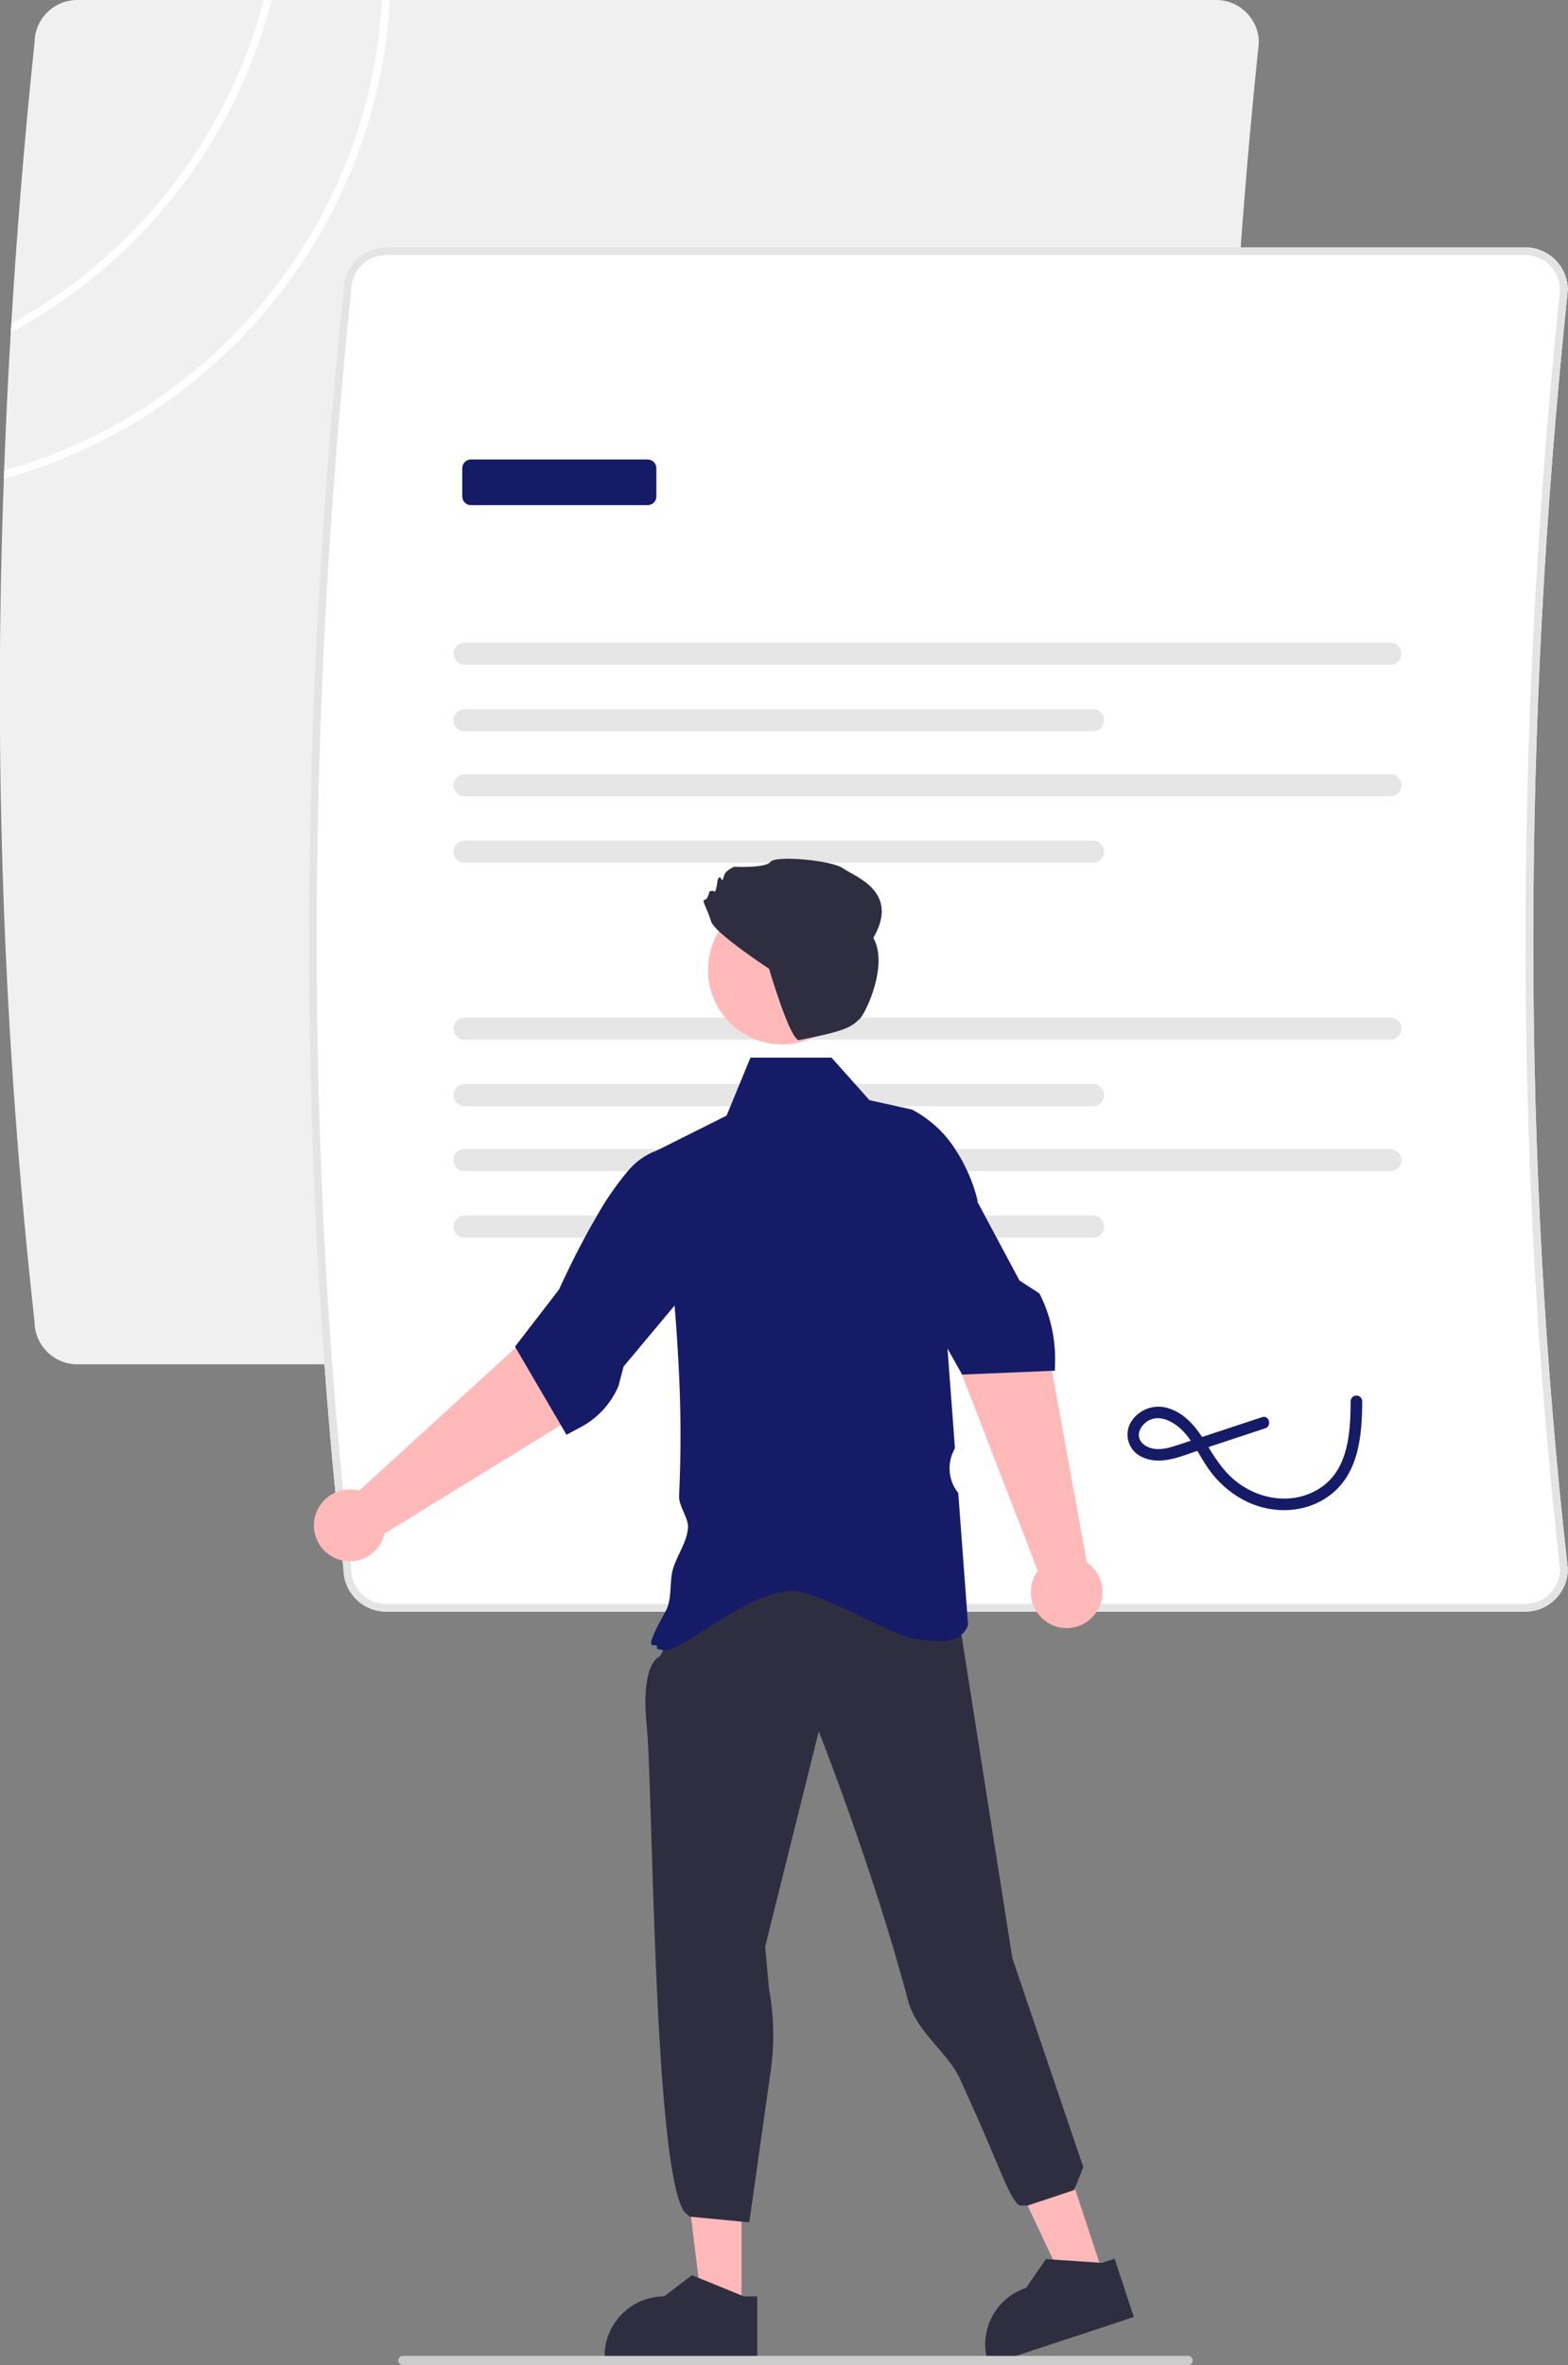
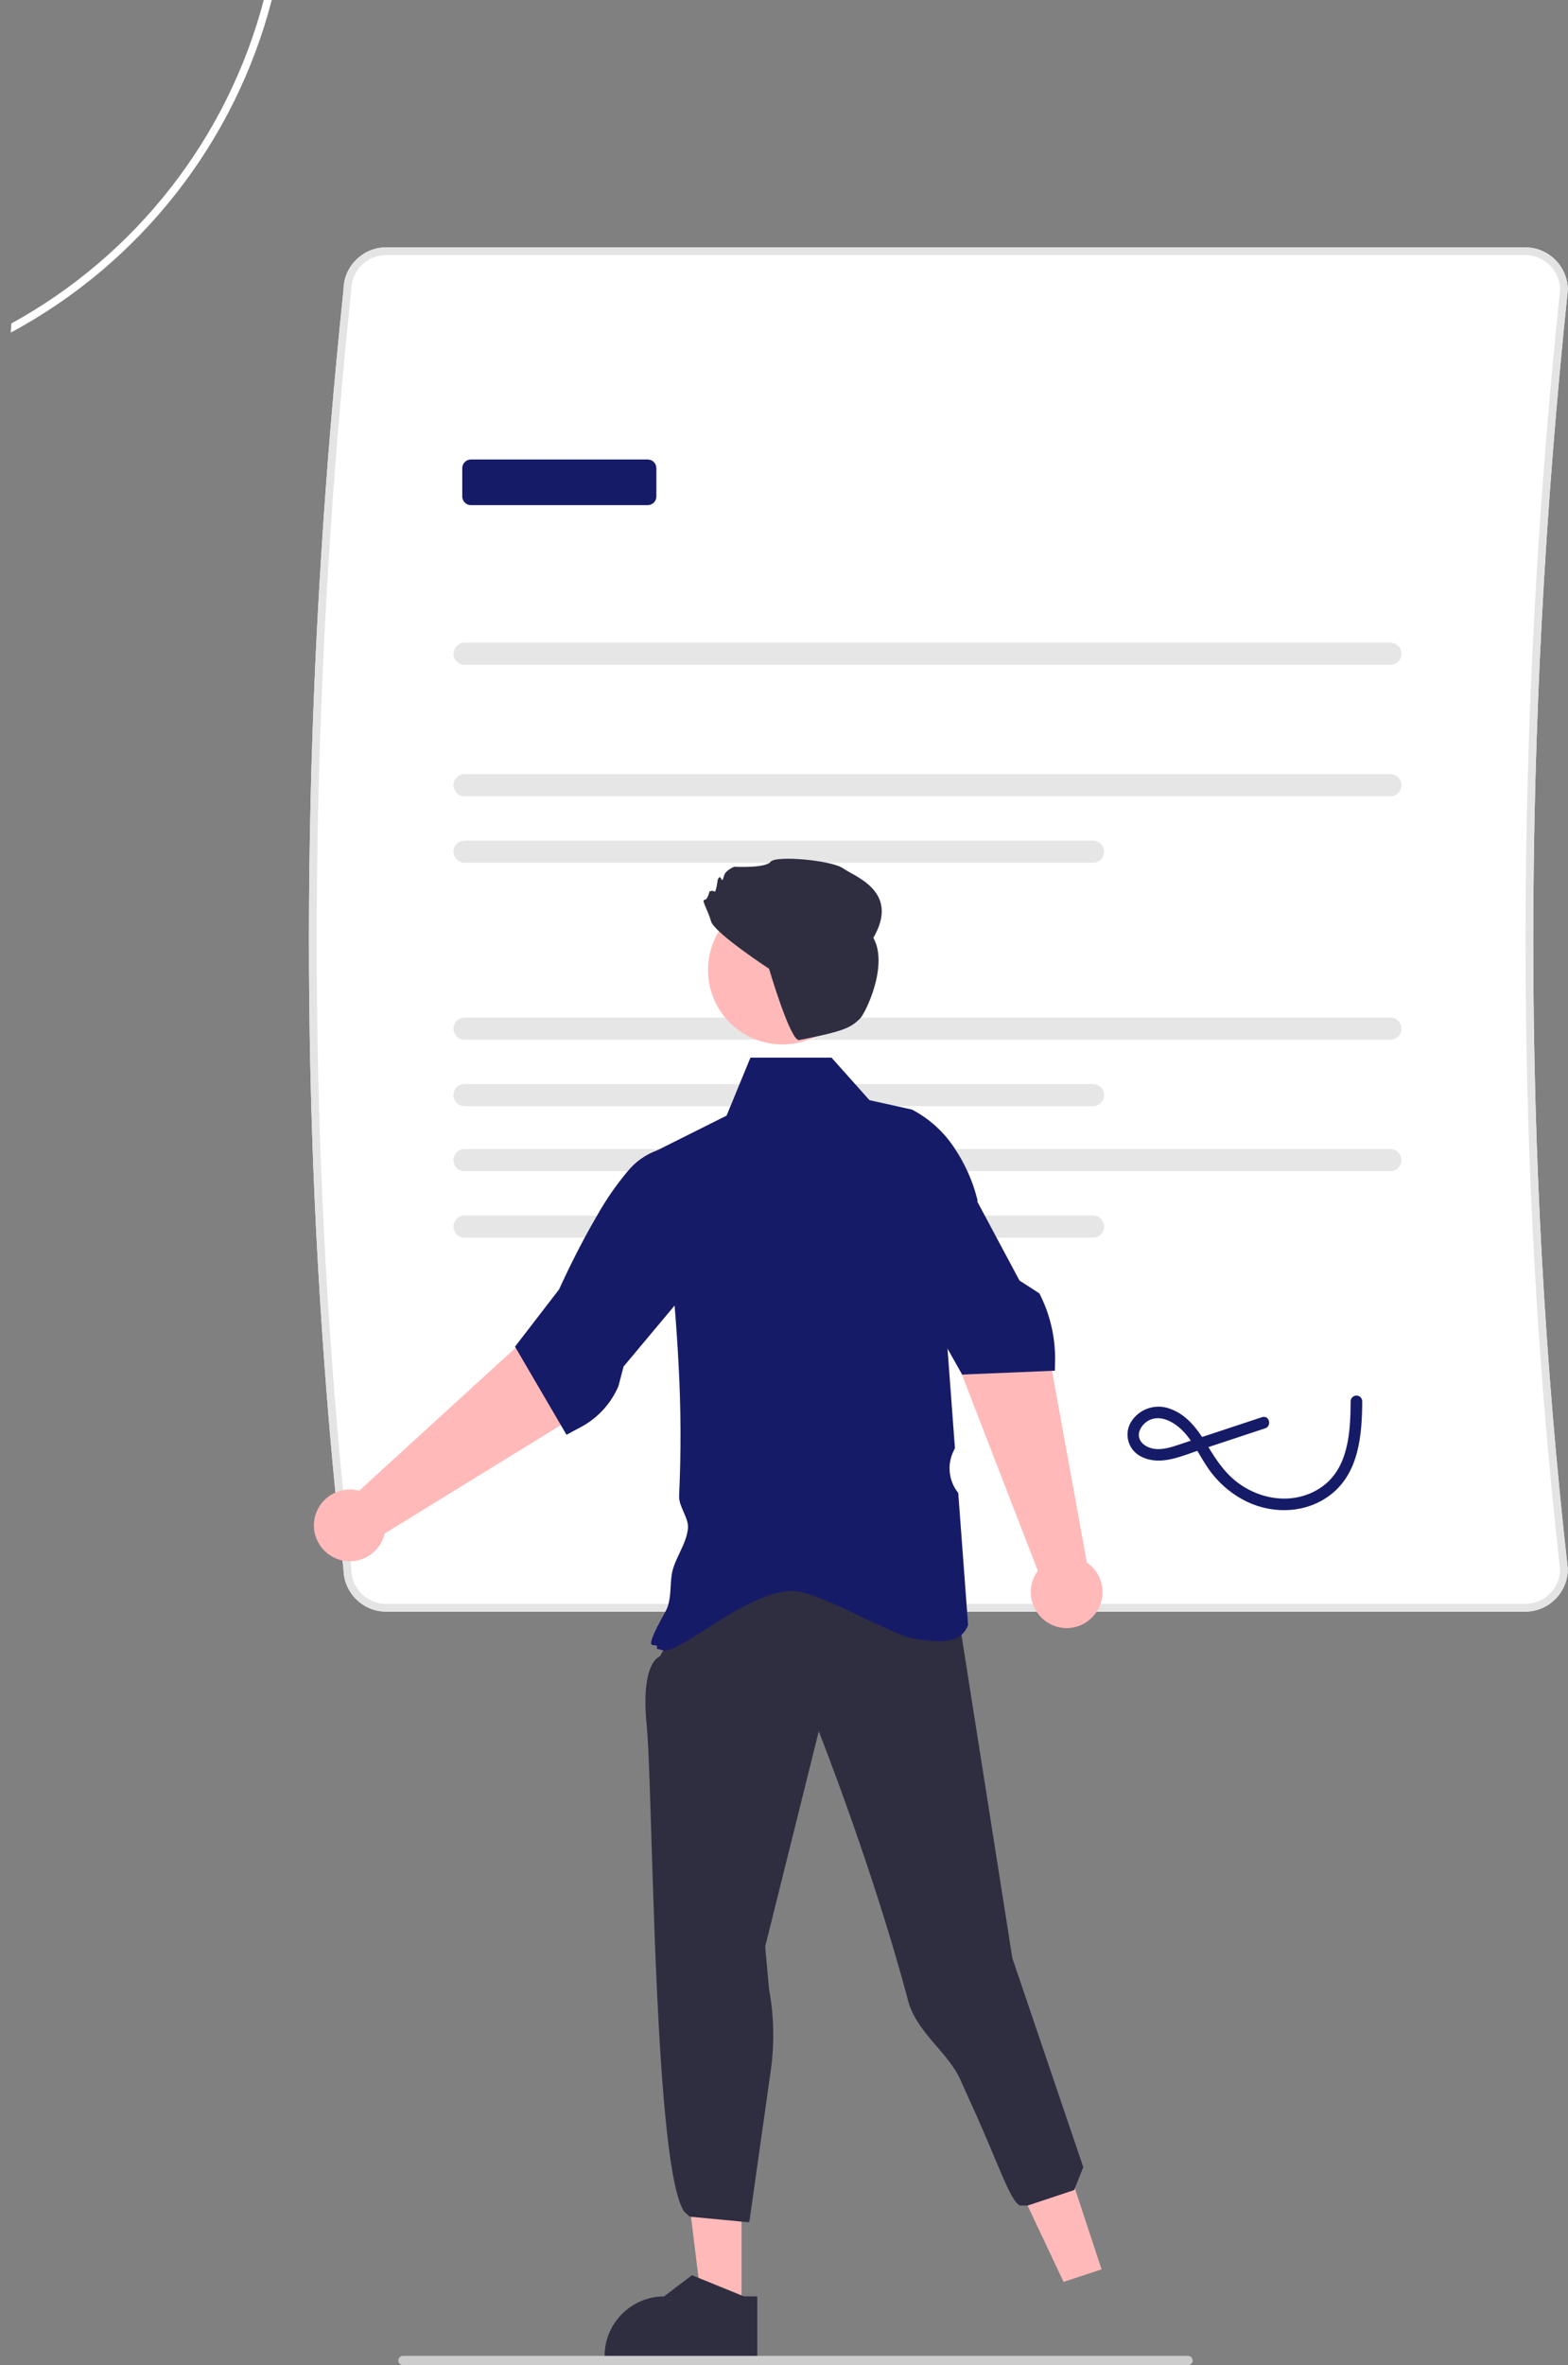
<svg xmlns="http://www.w3.org/2000/svg" width="100%" height="100%" viewBox="0 0 406 612" xml:space="preserve" style="fill-rule:evenodd;clip-rule:evenodd;stroke-linejoin:round;stroke-miterlimit:2;">
  <rect x="0" y="0" width="406" height="612" fill="#808080" stroke="none" />
  <g transform="matrix(1,0,0,1,-396.871,-155.34)">
-     <path d="M713.94,321.63C714.21,288.52 715.557,255.09 717.98,221.34C718.02,220.67 718.07,220.01 718.12,219.34C719.4,201.77 720.967,184.137 722.82,166.44L722.82,166.34C722.816,160.307 717.853,155.344 711.82,155.34L416.82,155.34C410.809,155.352 405.859,160.279 405.82,166.29C403.26,190.66 401.253,214.91 399.8,239.04C399.74,239.83 399.7,240.61 399.66,241.4C398.94,253.33 398.367,265.23 397.94,277.1C397.91,277.8 397.88,278.5 397.87,279.2C395.14,352.03 397.797,424.962 405.82,497.4C405.863,503.408 410.812,508.329 416.82,508.34L711.82,508.34C717.853,508.336 722.816,503.373 722.82,497.34L722.82,497.23C721.37,484.36 720.097,471.407 719,458.37C718.84,456.46 718.683,454.55 718.53,452.64C717.77,443.25 717.107,433.823 716.54,424.36C716.42,422.45 716.31,420.54 716.21,418.63C715.14,399.69 714.44,380.603 714.11,361.37C714.07,359.46 714.04,357.56 714.01,355.64C713.89,346.25 713.853,336.823 713.9,327.36C713.9,325.45 713.91,323.54 713.94,321.63Z" style="fill:rgb(240,240,240);fill-rule:nonzero;" />
-   </g>
+     </g>
  <g transform="matrix(1,0,0,1,-396.871,-155.34)">
    <path d="M802.82,230.34C802.816,224.307 797.853,219.344 791.82,219.34L496.82,219.34C490.809,219.352 485.859,224.279 485.82,230.29C475.86,325.26 474.21,418.55 480.88,508.34C481.69,519.45 482.637,530.503 483.72,541.5C484.3,547.39 484.917,553.263 485.57,559.12C485.65,559.88 485.73,560.64 485.82,561.4C485.863,567.408 490.812,572.329 496.82,572.34L791.82,572.34C797.853,572.336 802.816,567.373 802.82,561.34L802.82,561.23C790.89,455.46 790.89,344.17 802.82,230.44L802.82,230.34Z" style="fill:white;fill-rule:nonzero;" />
  </g>
  <g transform="matrix(1,0,0,1,-396.871,-155.34)">
    <path d="M802.82,230.34C802.816,224.307 797.853,219.344 791.82,219.34L496.82,219.34C490.809,219.352 485.859,224.279 485.82,230.29C475.86,325.26 474.21,418.55 480.88,508.34C481.69,519.45 482.637,530.503 483.72,541.5C484.3,547.39 484.917,553.263 485.57,559.12C485.65,559.88 485.73,560.64 485.82,561.4C485.863,567.408 490.812,572.329 496.82,572.34L791.82,572.34C797.853,572.336 802.816,567.373 802.82,561.34L802.82,561.23C790.89,455.46 790.89,344.17 802.82,230.44L802.82,230.34ZM800.82,561.4C800.783,566.313 796.733,570.336 791.82,570.34L496.82,570.34C491.886,570.333 487.827,566.274 487.82,561.34L487.82,561.23C487.75,560.59 487.68,559.94 487.61,559.3C486.92,553.18 486.277,547.043 485.68,540.89C484.63,530.1 483.7,519.25 482.89,508.34C476.22,418.6 477.86,325.37 487.82,230.44L487.82,230.34C487.827,225.406 491.886,221.347 496.82,221.34L791.82,221.34C796.738,221.342 800.791,225.372 800.82,230.29C788.89,344.11 788.89,455.52 800.82,561.4Z" style="fill:rgb(228,228,228);fill-rule:nonzero;" />
  </g>
  <g id="a974c3de-8d03-408b-a459-3ce6ba461bdb-476" transform="matrix(1,0,0,1,-396.871,-155.34)">
    <path d="M517.154,321.63C515.585,321.634 514.295,322.927 514.295,324.497C514.295,326.066 515.585,327.359 517.154,327.363L756.885,327.363C758.455,327.359 759.744,326.066 759.744,324.497C759.744,322.927 758.455,321.634 756.885,321.63L517.154,321.63Z" style="fill:rgb(230,230,230);fill-rule:nonzero;" />
  </g>
  <g id="e9133026-9528-4ac3-aa69-83f109aff1e3-477" transform="matrix(1,0,0,1,-396.871,-155.34)">
-     <path d="M517.154,338.83C515.584,338.833 514.293,340.126 514.293,341.696C514.293,343.267 515.584,344.56 517.154,344.563L679.899,344.563C681.469,344.56 682.76,343.267 682.76,341.696C682.76,340.126 681.469,338.833 679.899,338.83L517.154,338.83Z" style="fill:rgb(230,230,230);fill-rule:nonzero;" />
-   </g>
+     </g>
  <g id="a406ca83-8296-4426-a4ed-8cd27cbcb96b-478" transform="matrix(1,0,0,1,-396.871,-155.34)">
    <path d="M517.154,355.64C515.584,355.643 514.293,356.936 514.293,358.507C514.293,360.077 515.584,361.37 517.154,361.373L756.885,361.373C758.456,361.37 759.746,360.077 759.746,358.507C759.746,356.936 758.456,355.643 756.885,355.64L517.154,355.64Z" style="fill:rgb(230,230,230);fill-rule:nonzero;" />
  </g>
  <g id="be321b5a-3e39-41eb-b9b2-711d73db0143-479" transform="matrix(1,0,0,1,-396.871,-155.34)">
    <path d="M517.154,372.84C515.585,372.844 514.295,374.137 514.295,375.707C514.295,377.276 515.585,378.569 517.154,378.573L679.899,378.573C681.468,378.569 682.758,377.276 682.758,375.707C682.758,374.137 681.468,372.844 679.899,372.84L517.154,372.84Z" style="fill:rgb(230,230,230);fill-rule:nonzero;" />
  </g>
  <g id="a5a7e885-834f-470d-9162-1a1fa51c1163-480" transform="matrix(1,0,0,1,-396.871,-155.34)">
    <path d="M517.154,418.63C515.585,418.634 514.295,419.927 514.295,421.497C514.295,423.066 515.585,424.359 517.154,424.363L756.885,424.363C758.455,424.359 759.744,423.066 759.744,421.497C759.744,419.927 758.455,418.634 756.885,418.63L517.154,418.63Z" style="fill:rgb(230,230,230);fill-rule:nonzero;" />
  </g>
  <g id="a5fcdb43-4805-483f-9462-6a7e4850dca6-481" transform="matrix(1,0,0,1,-396.871,-155.34)">
    <path d="M517.154,435.83C515.584,435.833 514.293,437.126 514.293,438.696C514.293,440.267 515.584,441.56 517.154,441.563L679.899,441.563C681.469,441.56 682.76,440.267 682.76,438.696C682.76,437.126 681.469,435.833 679.899,435.83L517.154,435.83Z" style="fill:rgb(230,230,230);fill-rule:nonzero;" />
  </g>
  <g id="b765b6a8-7afa-43c2-95d1-39dcbde99f83-482" transform="matrix(1,0,0,1,-396.871,-155.34)">
    <path d="M517.154,452.64C515.584,452.643 514.293,453.936 514.293,455.507C514.293,457.077 515.584,458.37 517.154,458.373L756.885,458.373C758.456,458.37 759.746,457.077 759.746,455.507C759.746,453.936 758.456,452.643 756.885,452.64L517.154,452.64Z" style="fill:rgb(230,230,230);fill-rule:nonzero;" />
  </g>
  <g id="e421dd9d-74a5-4920-9c7d-c121b8cd01e8-483" transform="matrix(1,0,0,1,-396.871,-155.34)">
    <path d="M517.154,469.84C515.585,469.844 514.295,471.137 514.295,472.707C514.295,474.276 515.585,475.569 517.154,475.573L679.899,475.573C681.468,475.569 682.758,474.276 682.758,472.707C682.758,471.137 681.468,469.844 679.899,469.84L517.154,469.84Z" style="fill:rgb(230,230,230);fill-rule:nonzero;" />
  </g>
  <g id="ea3081fc-4e36-4189-92a3-e6d1b5b4a040-484" transform="matrix(1,0,0,1,-396.871,-155.34)">
    <path d="M564.588,286.04L518.8,286.04C517.573,286.039 516.564,285.03 516.563,283.803L516.563,276.467C516.564,275.24 517.573,274.231 518.8,274.23L564.588,274.23C565.814,274.231 566.823,275.24 566.825,276.467L566.825,283.803C566.823,285.03 565.814,286.039 564.588,286.04Z" style="fill:rgb(22,27,104);fill-rule:nonzero;" />
  </g>
  <g transform="matrix(1,0,0,1,-396.871,-155.34)">
    <path d="M723.656,522.016L709.631,526.651C707.293,527.424 704.956,528.196 702.618,528.969C700.453,529.682 698.11,530.53 695.793,530.223C694.191,530.011 692.365,529.089 691.866,527.441C691.394,525.882 692.395,524.251 693.608,523.328C696.955,520.782 701.187,523.374 703.558,526.011C706.459,529.236 708.1,533.399 710.821,536.775C713.242,539.802 716.313,542.247 719.805,543.93C726.746,547.208 735.213,546.86 741.404,542.084C748.797,536.381 749.551,526.497 749.59,517.874C749.563,517.07 748.894,516.425 748.09,516.425C747.287,516.425 746.618,517.07 746.59,517.874C746.555,525.689 746.11,535.269 738.984,540.159C732.158,544.844 723.187,543.601 716.903,538.61C713.401,535.829 711.247,532.202 708.947,528.446C706.703,524.781 703.916,521.226 699.692,519.801C695.972,518.449 691.776,519.914 689.706,523.287C689.123,524.268 688.815,525.388 688.815,526.529C688.815,529.055 690.323,531.35 692.64,532.353C697.538,534.687 703.141,531.952 707.857,530.394L724.453,524.909C726.278,524.306 725.496,521.408 723.656,522.016L723.656,522.016Z" style="fill:rgb(22,27,104);fill-rule:nonzero;" />
  </g>
  <path d="M285.224,587.176L275.389,590.416L258.211,554.026L272.726,549.244L285.224,587.176Z" style="fill:rgb(255,185,185);fill-rule:nonzero;" />
  <g transform="matrix(1,0,0,1,-396.871,-155.34)">
-     <path d="M689.11,750.78L688.44,748.75L686.68,743.4L685.48,739.76L682.2,740.84L681.52,740.79L672.51,740.18L671.31,740.1L669.53,739.98L667.69,739.85L662.55,747.32L662.54,747.32C658.661,748.583 655.446,751.351 653.62,755C653.51,755.22 653.41,755.44 653.31,755.66C653.062,756.198 652.851,756.753 652.68,757.32C651.902,759.77 651.757,762.379 652.26,764.9C652.389,765.525 652.553,766.143 652.75,766.75L652.78,766.85L652.9,767.22L653.62,766.98L659.94,764.9L682.08,757.61L686.47,756.16L687.82,755.71L687.83,755.71L690.45,754.85L689.11,750.78Z" style="fill:rgb(47,46,65);fill-rule:nonzero;" />
-   </g>
+     </g>
  <path d="M192.004,595.731L181.65,595.73L176.724,555.792L192.006,555.793L192.004,595.731Z" style="fill:rgb(255,185,185);fill-rule:nonzero;" />
  <g transform="matrix(1,0,0,1,-396.871,-155.34)">
    <path d="M572.304,575.992L567.714,583.933C567.714,583.933 562.671,585.31 564.319,601.751C565.483,613.361 565.86,665.341 568.791,699.11C570.011,713.165 571.672,724.065 574.017,727.587L575.461,728.88L590.528,730.32L590.908,730.187L596.44,691.111C597.433,684.096 597.285,676.967 596,670L595,659L608.873,603.303C608.873,603.303 623,639 632,673C634.167,681.185 642.396,686.39 645.516,693.413C646.561,695.766 647.588,698.046 648.59,700.234C655.189,714.64 658.497,725.128 661,726L663,726L675,722L677.361,716.065L659,662L645.251,574.706C619.054,560.619 594.479,559.052 572.304,575.992Z" style="fill:rgb(47,46,65);fill-rule:nonzero;" />
  </g>
  <g transform="matrix(1,0,0,1,-396.871,-155.34)">
    <path d="M647.35,458.37C646.445,456.378 645.382,454.462 644.17,452.64C641.399,448.322 637.549,444.802 633,442.43L629.06,441.56L622,440L618.28,435.83L612.18,429L591.18,429L588.37,435.83L586.01,441.56L585,444C585,444 567.01,452.99 567,453C567.24,454.8 567.477,456.59 567.71,458.37C568.22,462.24 568.7,466.063 569.15,469.84C569.38,471.76 569.6,473.67 569.81,475.57C570.48,481.53 571.057,487.387 571.54,493.14C571.97,498.28 572.313,503.347 572.57,508.34C573.195,519.68 573.242,531.045 572.71,542.39C572.57,545.06 575.22,548.1 575.01,550.71C574.66,554.97 571.37,558.75 570.79,562.82C570.43,565.32 570.59,567.98 569.96,570.34C569.785,571.03 569.523,571.696 569.18,572.32C569.18,572.33 569.17,572.33 569.17,572.34C561.97,585.2 567.62,579.06 566.95,581.95L567.27,582.03C567.42,582.07 567.88,582.19 568.62,582.36C572.85,583.37 590.29,567 602,567C609.03,567 627.64,578.56 633.87,579.4C638.8,580.06 643.2,580.66 645.82,578.35C646.58,577.676 647.161,576.824 647.51,575.87L647.54,575.78L647.53,575.69L647.28,572.34L647.13,570.34L644.99,541.64C642.556,538.622 642.05,534.464 643.69,530.95L644.13,530.02L642.51,508.34L642.21,504.29L642.1,502.92L642.1,502.91L641.32,492.44L643.2,486.72L643.2,486.71L646.86,475.57L648.74,469.84L649.92,466.24L650,466C649.37,463.376 648.483,460.82 647.35,458.37Z" style="fill:rgb(22,27,104);fill-rule:nonzero;" />
  </g>
  <g transform="matrix(1,0,0,1,-396.871,-155.34)">
    <path d="M665.594,561.779L645.434,509.678L636.071,490.653L654.076,480.706L668.576,506.255L678.297,559.636C680.83,561.366 682.349,564.242 682.349,567.309C682.349,572.405 678.155,576.599 673.059,576.599C667.962,576.599 663.769,572.405 663.769,567.309C663.769,565.318 664.409,563.379 665.594,561.779L665.594,561.779Z" style="fill:rgb(255,185,185);fill-rule:nonzero;" />
  </g>
  <g transform="matrix(1,0,0,1,-396.871,-155.34)">
    <path d="M666,490L660.84,486.66L654.91,475.57L651.85,469.84L649.92,466.24L649.1,464.7L639.83,458.37L633.57,454.09L628.47,458.37L626.04,460.41L628.42,469.84L629.86,475.57L633,488L642.21,504.29L644.5,508.34L645.81,510.67L645.82,510.69L646,511L669.27,510.03L670,510L670.04,508.34L670.06,507.74C670.07,507.44 670.07,507.14 670.07,506.84C670.067,500.984 668.672,495.211 666,490Z" style="fill:rgb(22,27,104);fill-rule:nonzero;" />
  </g>
  <g transform="matrix(1,0,0,1,-396.871,-155.34)">
    <path d="M489.875,541.059L531.116,503.374L545.449,487.747L561.249,500.918L542.7,523.699L496.48,552.12C495.507,556.316 491.737,559.312 487.43,559.312C482.333,559.312 478.14,555.118 478.14,550.022C478.14,544.925 482.333,540.732 487.43,540.732C488.256,540.732 489.078,540.842 489.875,541.059L489.875,541.059Z" style="fill:rgb(255,185,185);fill-rule:nonzero;" />
  </g>
  <g transform="matrix(1,0,0,1,-396.871,-155.34)">
    <path d="M575.01,475.57L574.93,469.84L574.78,458.37L574.72,453.92L574.55,453.8C573.619,453.189 572.563,452.793 571.46,452.64C570.49,452.479 569.5,452.479 568.53,452.64C568.019,452.719 567.514,452.836 567.02,452.99C567.01,452.99 567.01,452.99 567,453C564.036,454.064 561.418,455.918 559.43,458.36L559.42,458.37C556.421,461.937 553.763,465.777 551.48,469.84C550.35,471.76 549.27,473.7 548.26,475.57C544.44,482.68 541.69,488.84 541.64,488.95L530.22,503.78L530.38,504.05L532.89,508.34L542.09,524.07L543.55,526.57L547.28,524.58C551.627,522.261 555.057,518.528 557,514L558.33,508.92L558.82,508.34L571.54,493.14L575.18,488.78L575.01,475.57Z" style="fill:rgb(22,27,104);fill-rule:nonzero;" />
  </g>
  <g transform="matrix(0.16,-0.987,0.987,0.16,-294.421,777.767)">
    <circle cx="599.593" cy="406.346" r="19.251" style="fill:rgb(255,185,185);" />
  </g>
  <g transform="matrix(1,0,0,1,-396.871,-155.34)">
    <path d="M580.984,393.727C580.128,390.732 578.417,388.165 579.273,388.165C580.128,388.165 580.556,386.026 580.556,386.026C580.556,386.026 581.412,385.598 581.839,386.026C582.267,386.454 582.695,383.032 582.695,383.032C582.695,383.032 583.123,381.748 583.55,382.604C583.978,383.459 583.978,383.032 584.406,381.748C584.834,380.465 586.973,379.609 586.973,379.609C586.973,379.609 595.101,380.037 596.384,378.326C597.668,376.615 612.213,377.898 615.207,380.037C618.202,382.176 630,386 623,398C627,405 621.028,417.485 619.485,418.966C617.045,421.309 615.356,422.153 603.811,424.451C601.552,424.9 596,406 596,406C596,406 581.839,396.721 580.984,393.727Z" style="fill:rgb(47,46,65);fill-rule:nonzero;" />
  </g>
  <g transform="matrix(1,0,0,1,-396.871,-155.34)">
    <path d="M589.5,749.51L588.88,749.26L577.74,744.72L576.03,744.03L568.81,749.51L568.8,749.51C560.363,749.52 553.424,756.463 553.42,764.9L553.42,765.4L592.95,765.4L592.95,749.51L589.5,749.51Z" style="fill:rgb(47,46,65);fill-rule:nonzero;" />
  </g>
  <g transform="matrix(1,0,0,1,-396.871,-155.34)">
    <path d="M705.69,766.09C705.69,766.092 705.69,766.093 705.69,766.095C705.69,766.749 705.154,767.287 704.5,767.29L501.2,767.29C500.544,767.29 500.005,766.751 500.005,766.095C500.005,765.439 500.544,764.9 501.2,764.9L704.5,764.9C705.152,764.902 705.688,765.438 705.69,766.09Z" style="fill:rgb(204,204,204);fill-rule:nonzero;" />
  </g>
  <g transform="matrix(1,0,0,1,-396.871,-155.34)">
-     <path d="M495.8,155.34C492.582,212.534 453.103,261.655 397.94,277.1C397.91,277.8 397.88,278.5 397.87,279.2C454.186,263.708 494.566,213.658 497.8,155.34L495.8,155.34Z" style="fill:white;fill-rule:nonzero;" />
-   </g>
+     </g>
  <g transform="matrix(1,0,0,1,-396.871,-155.34)">
    <path d="M465.17,155.34C455.782,191.007 432.131,221.291 399.8,239.04C399.74,239.83 399.7,240.61 399.66,241.4C433.177,223.389 457.691,192.172 467.24,155.34L465.17,155.34Z" style="fill:white;fill-rule:nonzero;" />
  </g>
</svg>